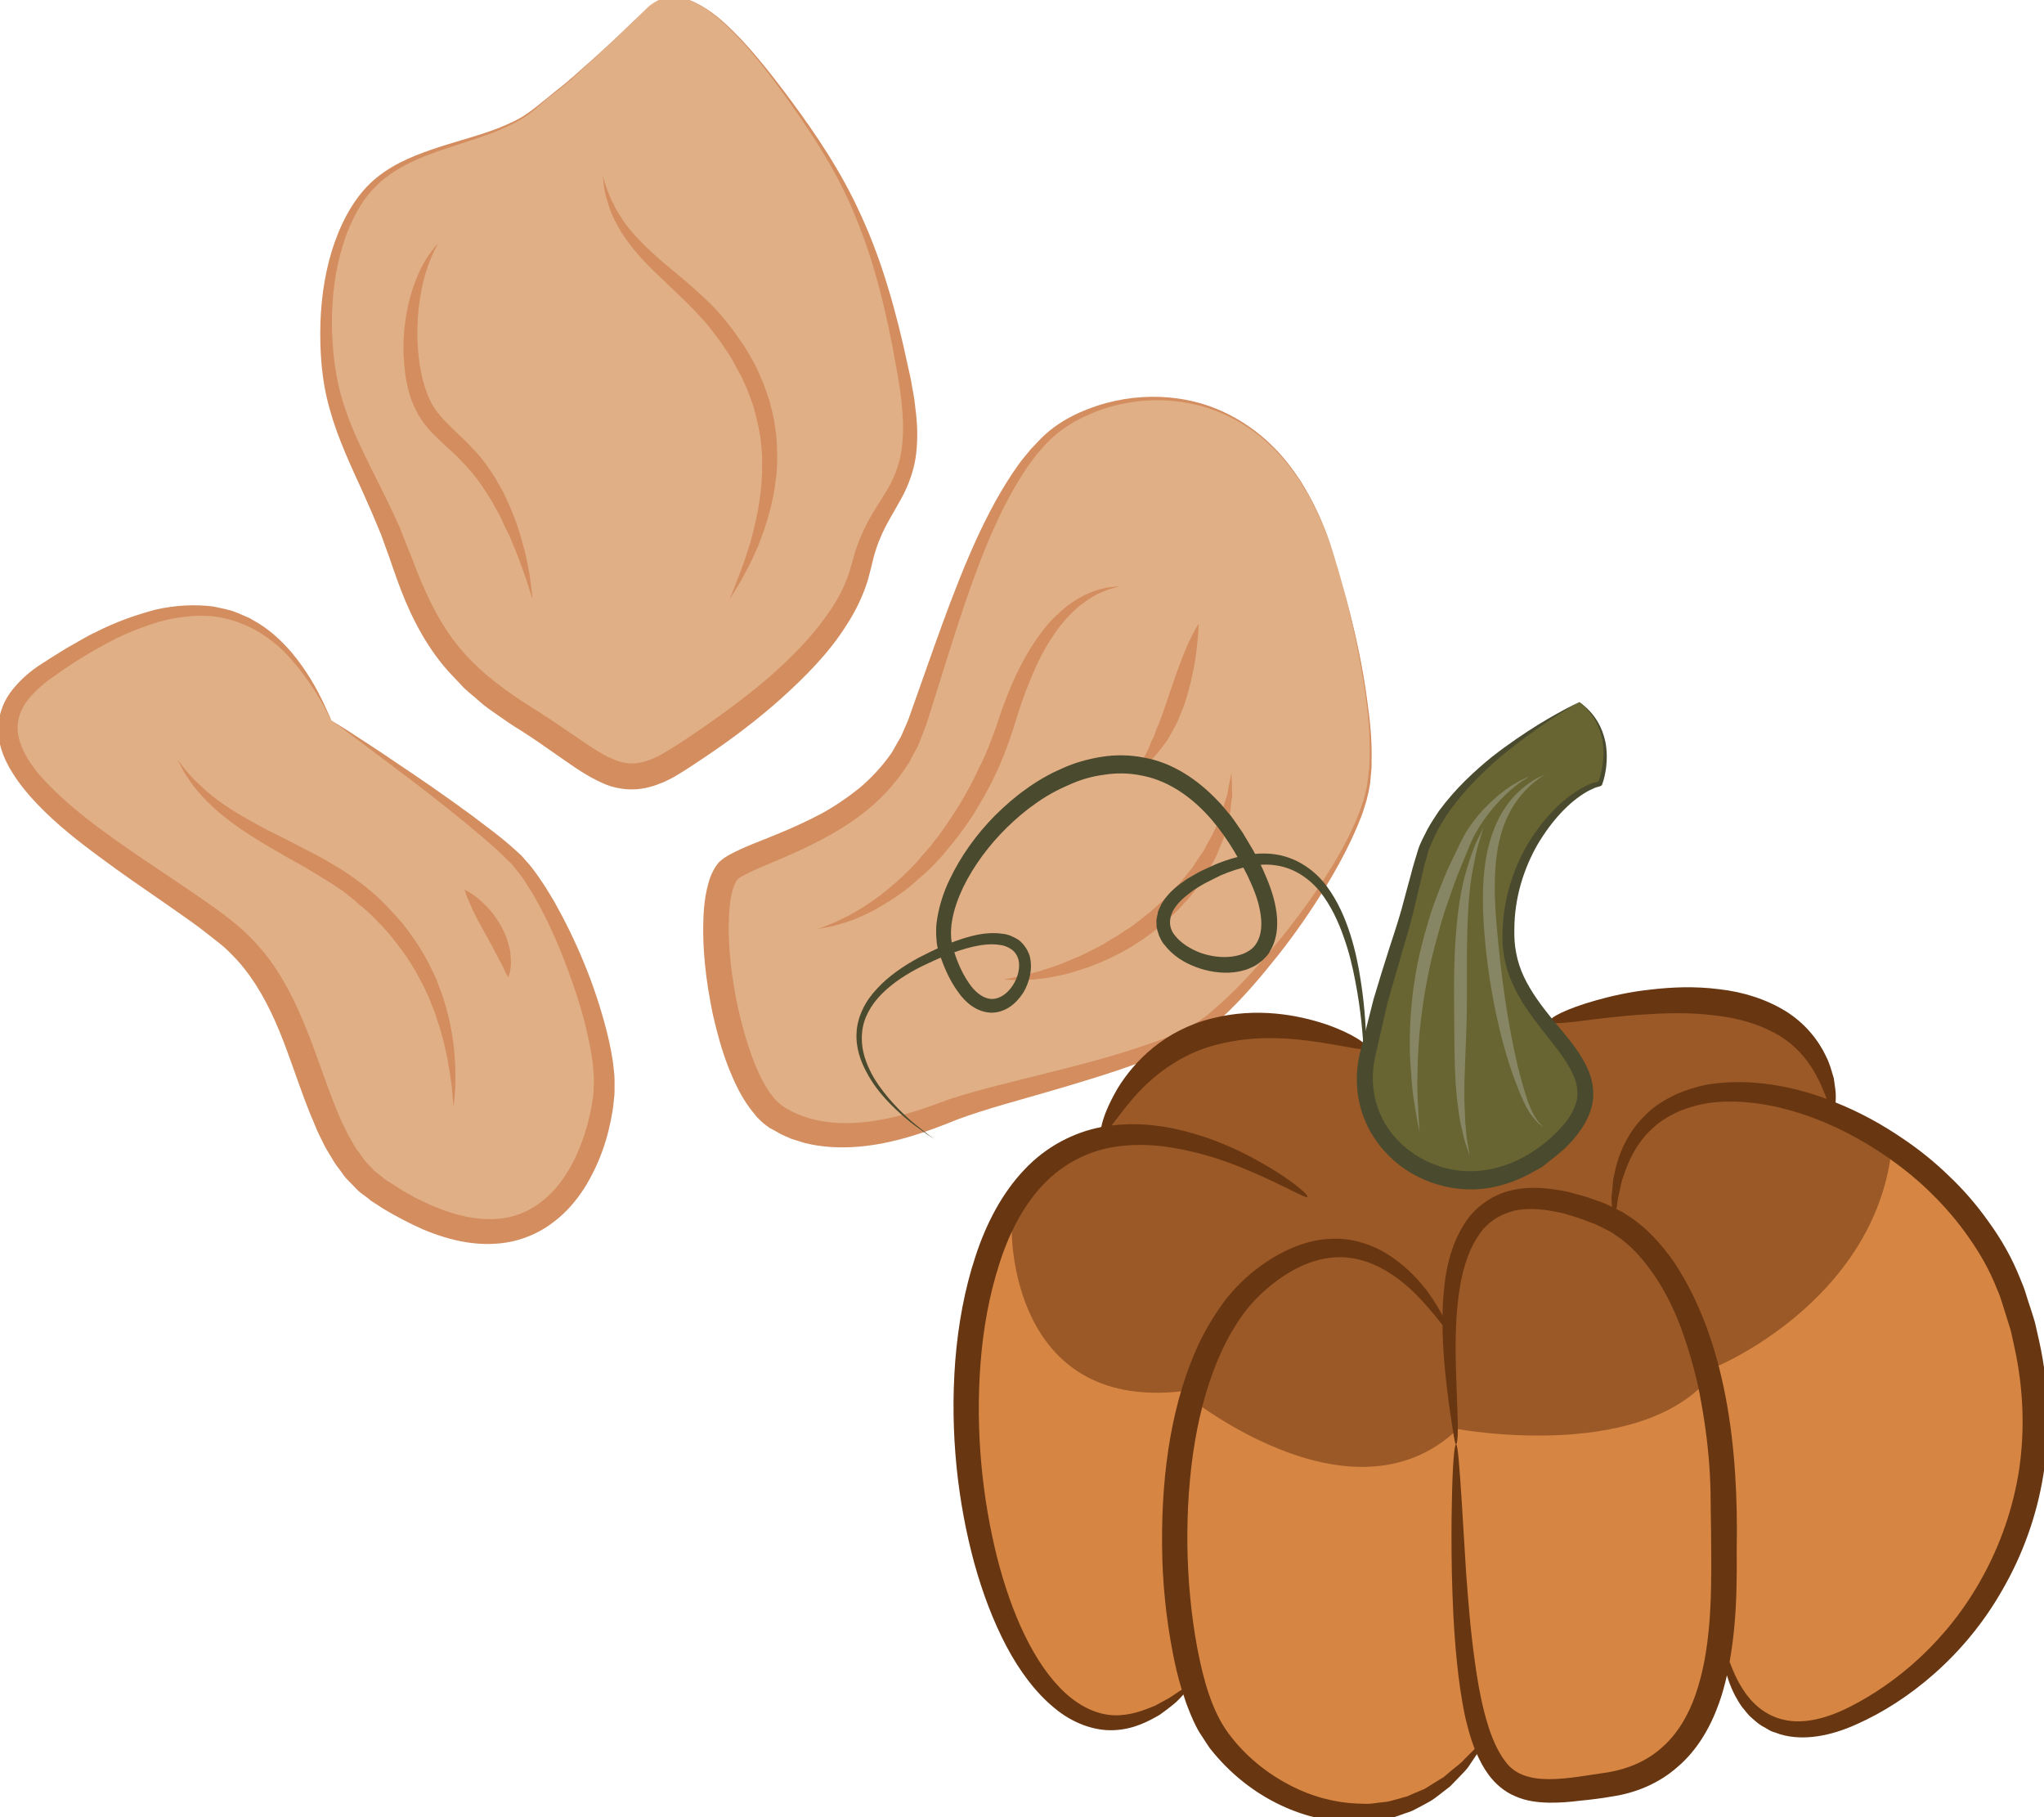
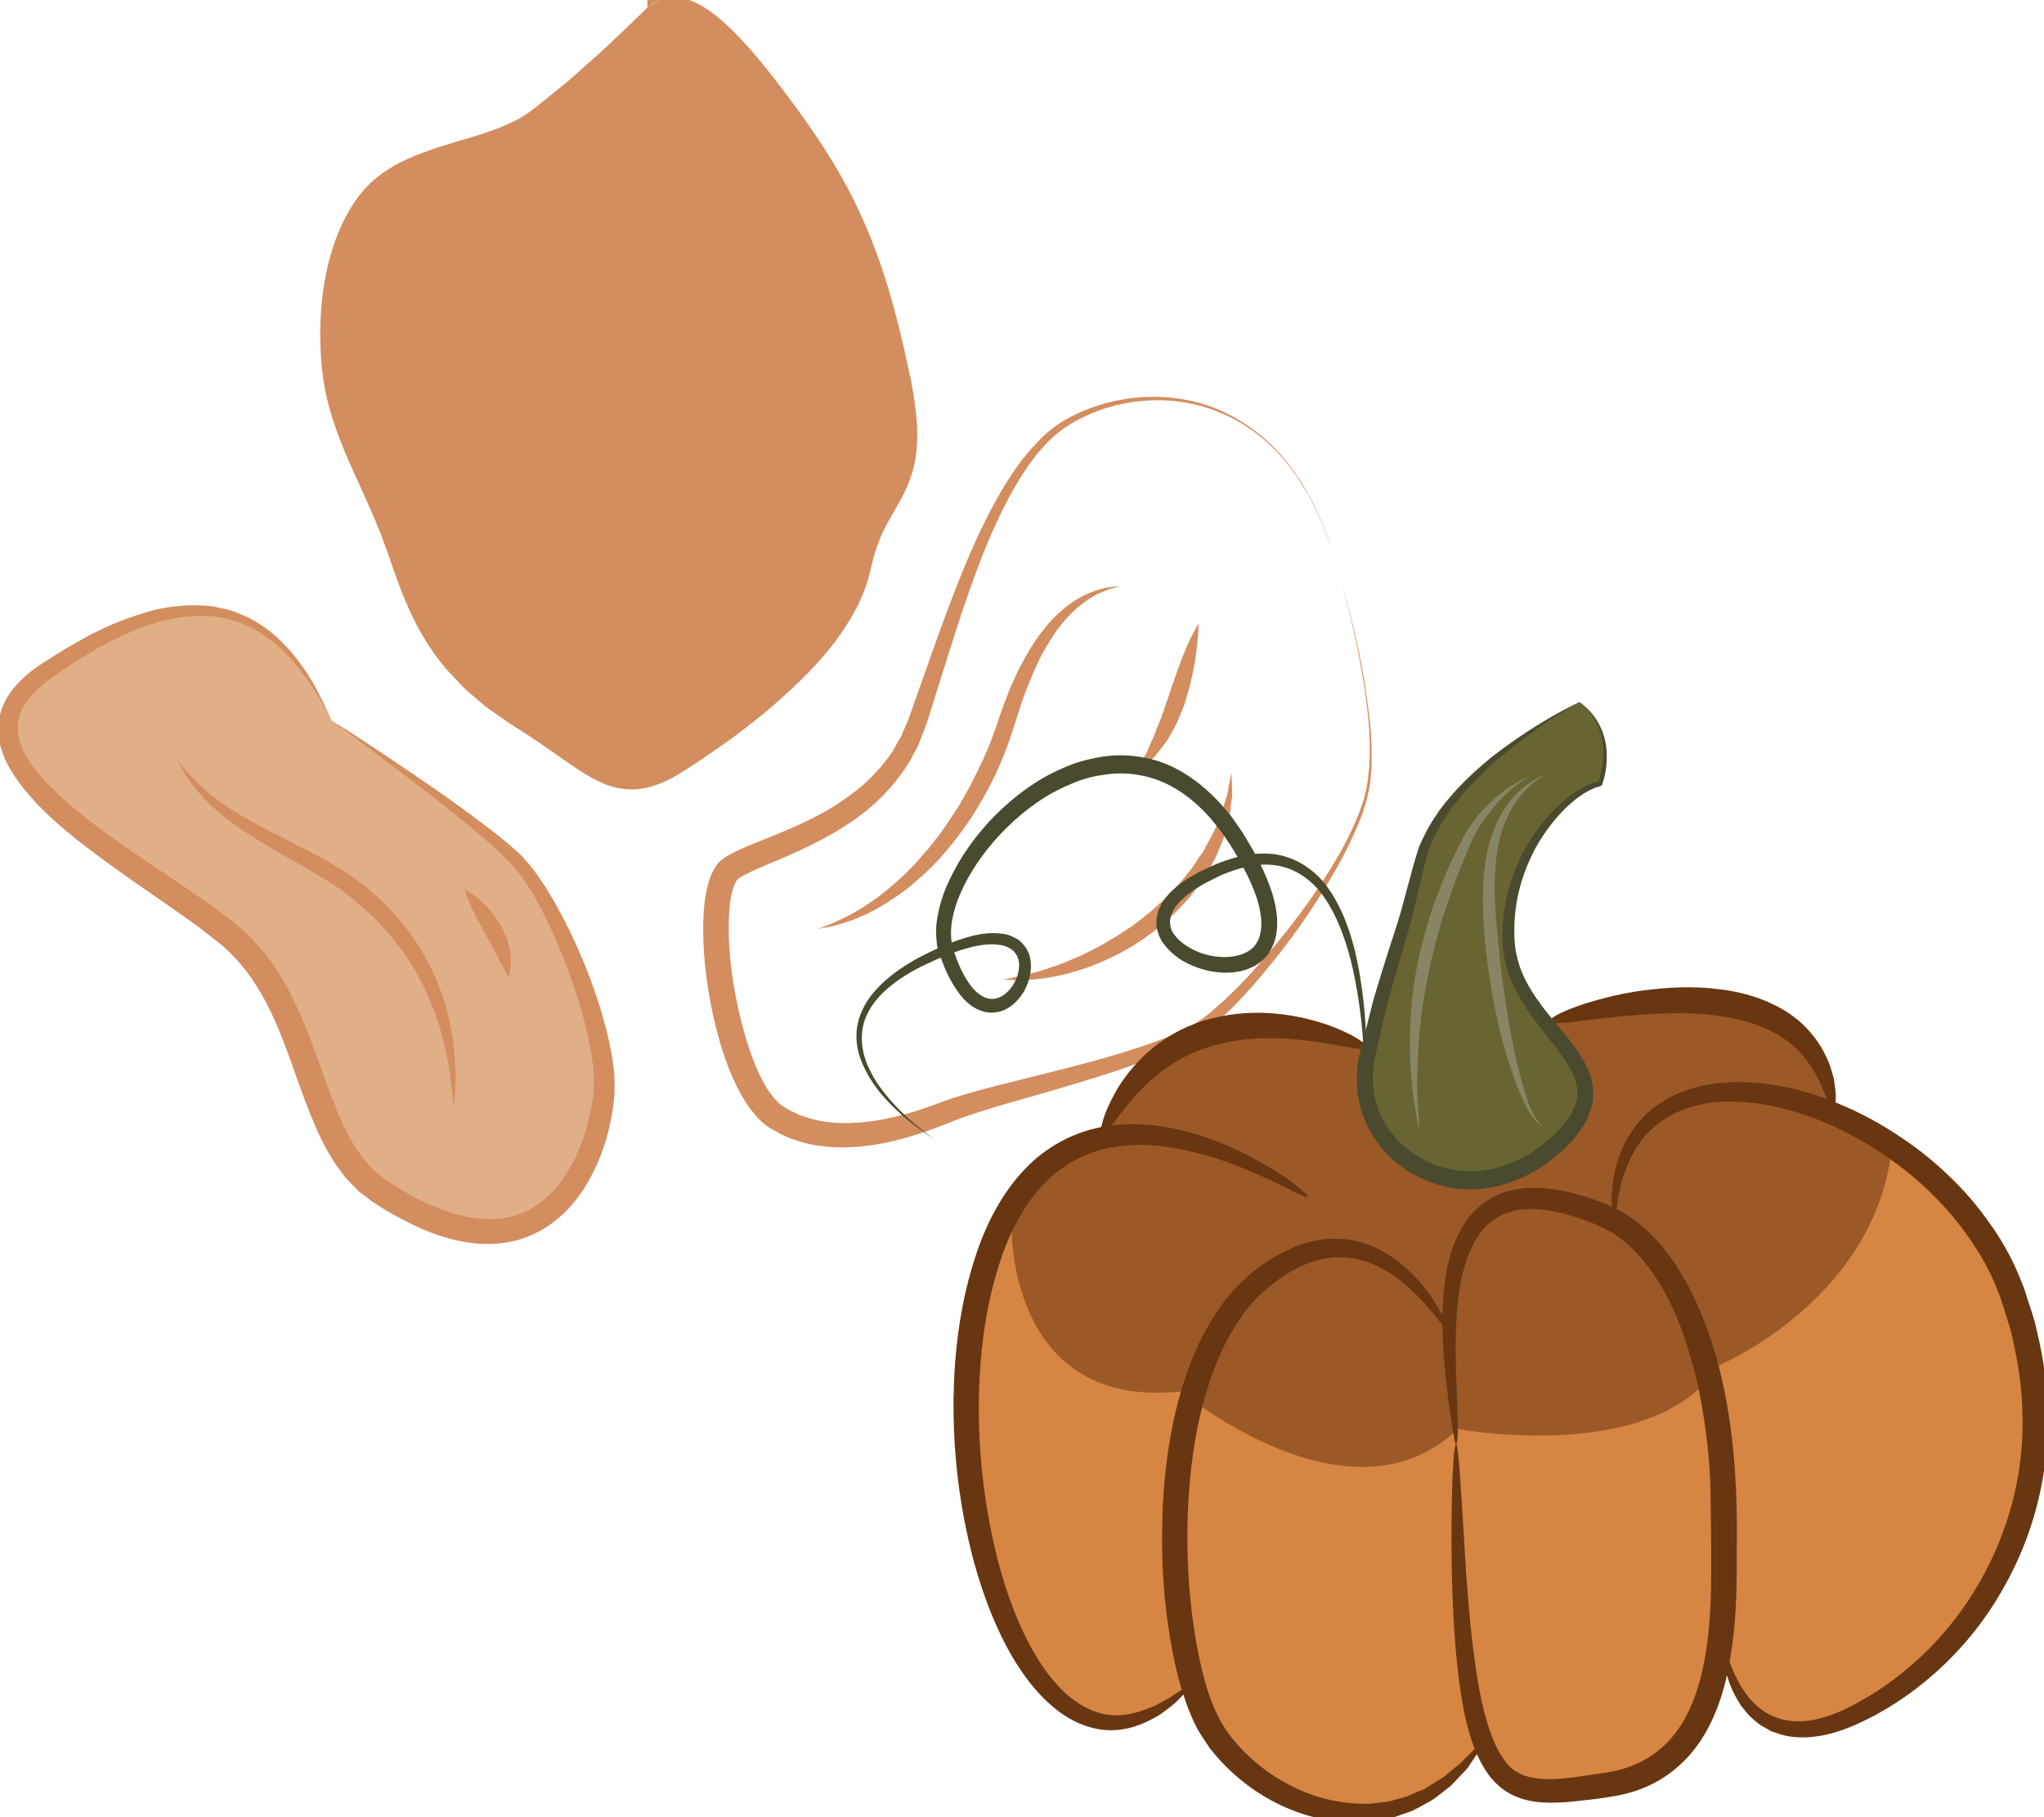
<svg xmlns="http://www.w3.org/2000/svg" xmlns:ns1="http://www.inkscape.org/namespaces/inkscape" xmlns:ns2="http://sodipodi.sourceforge.net/DTD/sodipodi-0.dtd" width="2000.809mm" height="1778.568mm" viewBox="0 0 2000.809 1778.568" version="1.1" id="svg8" ns1:version="0.92.4 (5da689c313, 2019-01-14)" ns2:docname="Chipsy dýně muškátová.svg">
  <defs id="defs2">
    <style type="text/css" id="style2">
   
    .fil1 {fill:#E8C882;fill-rule:nonzero}
    .fil2 {fill:#EACA81;fill-rule:nonzero}
    .fil0 {fill:#FCE097;fill-rule:nonzero}
   
  </style>
    <style type="text/css" id="style2-8">
   
    .str0 {stroke:white;stroke-width:70.56}
    .fil3 {fill:#30561A;fill-rule:nonzero}
    .fil4 {fill:#3C6626;fill-rule:nonzero}
    .fil2 {fill:#4E7A34;fill-rule:nonzero}
    .fil1 {fill:#72915D;fill-rule:nonzero}
    .fil7 {fill:#CE9E63;fill-rule:nonzero}
    .fil6 {fill:#D89E52;fill-rule:nonzero}
    .fil5 {fill:#D8B280;fill-rule:nonzero}
    .fil0 {fill:white;fill-rule:nonzero}
   
  </style>
    <style type="text/css" id="style2-7">
   
    .str0 {stroke:white;stroke-width:70.56}
    .fil3 {fill:#4A4A2F;fill-rule:nonzero}
    .fil4 {fill:#686532;fill-rule:nonzero}
    .fil5 {fill:#878664;fill-rule:nonzero}
    .fil2 {fill:#C95700;fill-rule:nonzero}
    .fil1 {fill:#EC7703;fill-rule:nonzero}
    .fil0 {fill:white;fill-rule:nonzero}
   
  </style>
    <style type="text/css" id="style2-9">
   
    .fil3 {fill:#949B76;fill-rule:nonzero}
    .fil1 {fill:#C7D39F;fill-rule:nonzero}
    .fil0 {fill:#EA5215;fill-rule:nonzero}
    .fil2 {fill:#EF8137;fill-rule:nonzero}
   
  </style>
    <style type="text/css" id="style2-5">
   
    .fil1 {fill:#949B76;fill-rule:nonzero}
    .fil0 {fill:#EDC7A2;fill-rule:nonzero}
    .fil2 {fill:#F4DCC9;fill-rule:nonzero}
    .fil3 {fill:#F5E0D0;fill-rule:nonzero}
   
  </style>
    <style type="text/css" id="style2-1">
   
    .fil3 {fill:#4A4A2F;fill-rule:nonzero}
    .fil2 {fill:#683611;fill-rule:nonzero}
    .fil4 {fill:#686532;fill-rule:nonzero}
    .fil5 {fill:#878664;fill-rule:nonzero}
    .fil1 {fill:#9B5927;fill-rule:nonzero}
    .fil0 {fill:#D68543;fill-rule:nonzero}
   
  </style>
  </defs>
  <ns2:namedview id="base" pagecolor="#ffffff" bordercolor="#666666" borderopacity="1.0" ns1:pageopacity="0.0" ns1:pageshadow="2" ns1:zoom="0.0875" ns1:cx="4692.1658" ns1:cy="3697.4114" ns1:document-units="mm" ns1:current-layer="Vrstva_x0020_1" showgrid="false" ns1:window-width="1920" ns1:window-height="1001" ns1:window-x="-9" ns1:window-y="-9" ns1:window-maximized="1" />
  <g ns1:label="Vrstva 1" ns1:groupmode="layer" id="layer1" transform="translate(1271.707,893.366)">
    <g transform="matrix(0.244,0,0,0.244,-3118.668,-3893.968)" id="Vrstva_x0020_1">
      <path d="m 8899,15187 c 0,0 588,398 743,559 155,161 362,671 352,916 -10,246 -212,871 -904,412 -292,-194 -264,-722 -573,-1002 -309,-280 -1283,-721 -768,-1079 515,-358 901,-357 1150,194 z" style="fill:#e1af86;fill-opacity:1;fill-rule:nonzero" id="path7" class="fil0" ns1:connector-curvature="0" />
-       <path d="m 12929,14553 c 0,0 205,650 118,950 -86,300 -453,764 -651,909 -198,144 -828,264 -1024,343 -196,79 -476,159 -688,24 -211,-135 -319,-909 -180,-1000 139,-91 605,-173 744,-582 140,-409 279,-903 513,-1136 235,-233 933,-333 1168,492 z" style="fill:#e1af86;fill-opacity:1;fill-rule:nonzero" id="path9" class="fil0" ns1:connector-curvature="0" />
      <path d="m 10167,12328 c 0,0 -279,281 -472,421 -192,140 -524,123 -681,351 -158,228 -158,578 -105,789 52,210 175,386 262,631 87,246 175,456 489,649 315,193 385,333 630,175 244,-158 664,-456 734,-771 70,-316 262,-281 175,-754 -88,-474 -193,-737 -402,-1035 -210,-298 -455,-614 -630,-456 z" style="fill:#e1af86;fill-opacity:1;fill-rule:nonzero" id="path11" class="fil0" ns1:connector-curvature="0" />
-       <path d="m 10167,12328 c 0,0 6,-5 19,-15 13,-8 34,-21 64,-26 30,-4 69,1 109,21 40,19 82,49 124,88 84,77 171,185 265,312 94,128 196,276 277,456 82,178 141,385 187,603 6,27 13,55 17,84 6,28 10,57 13,86 8,58 10,119 3,180 -7,62 -29,124 -59,179 -30,55 -62,104 -84,157 -12,27 -20,53 -28,81 -7,30 -14,58 -23,91 -20,64 -49,124 -85,179 -70,112 -163,205 -260,293 -97,87 -202,166 -311,239 -28,19 -54,36 -82,54 -15,9 -30,18 -45,27 -17,8 -32,17 -50,23 -34,14 -73,24 -113,24 -41,0 -82,-9 -115,-24 -69,-30 -122,-70 -176,-107 -54,-38 -104,-73 -159,-108 -28,-16 -55,-36 -83,-55 -27,-19 -55,-37 -80,-60 -25,-23 -53,-42 -75,-68 -23,-25 -47,-48 -68,-74 -87,-105 -144,-227 -187,-347 -11,-30 -21,-60 -31,-89 -11,-29 -21,-58 -31,-86 -12,-28 -23,-56 -35,-84 -12,-28 -25,-56 -37,-84 -50,-110 -103,-221 -135,-337 -34,-117 -41,-235 -38,-349 4,-113 22,-224 58,-325 36,-100 90,-195 169,-258 78,-63 169,-95 253,-123 85,-27 167,-48 240,-77 36,-15 71,-30 102,-51 31,-20 58,-44 85,-65 26,-22 52,-42 77,-62 24,-20 46,-40 67,-59 86,-75 150,-137 194,-179 44,-42 67,-65 67,-65 z m 0,0 c 0,0 -23,23 -66,66 -44,42 -108,104 -193,180 -21,19 -43,40 -67,60 -25,20 -50,41 -77,62 -13,11 -27,22 -40,33 -14,12 -28,24 -44,34 -30,21 -66,38 -102,54 -73,31 -155,54 -238,83 -84,28 -171,64 -244,127 -35,32 -66,68 -90,112 -25,44 -45,89 -60,139 -31,98 -45,205 -45,315 1,109 13,223 49,331 35,109 89,213 144,323 13,28 27,55 41,83 13,28 26,57 39,85 11,30 23,59 35,89 12,28 23,58 34,87 45,113 100,224 179,315 80,94 179,165 287,233 55,34 111,73 164,109 53,36 106,74 157,95 26,12 50,16 74,17 25,0 50,-6 76,-16 13,-5 26,-12 39,-18 l 39,-23 c 26,-16 54,-34 80,-52 106,-71 209,-146 305,-227 94,-82 183,-169 250,-268 35,-49 62,-101 81,-155 8,-26 17,-58 25,-87 10,-31 22,-63 36,-91 27,-59 64,-110 93,-160 29,-49 49,-100 57,-154 9,-55 9,-111 4,-167 -2,-28 -5,-56 -9,-83 -4,-28 -9,-55 -14,-83 -38,-220 -88,-424 -162,-603 -72,-181 -172,-330 -263,-460 -91,-129 -177,-238 -260,-315 -42,-39 -83,-70 -123,-89 -39,-19 -78,-25 -108,-21 -30,5 -51,17 -64,25 -12,10 -19,15 -19,15 z" style="fill:#d38d5f;fill-opacity:1;fill-rule:nonzero" id="path13" class="fil1" ns1:connector-curvature="0" />
+       <path d="m 10167,12328 c 0,0 6,-5 19,-15 13,-8 34,-21 64,-26 30,-4 69,1 109,21 40,19 82,49 124,88 84,77 171,185 265,312 94,128 196,276 277,456 82,178 141,385 187,603 6,27 13,55 17,84 6,28 10,57 13,86 8,58 10,119 3,180 -7,62 -29,124 -59,179 -30,55 -62,104 -84,157 -12,27 -20,53 -28,81 -7,30 -14,58 -23,91 -20,64 -49,124 -85,179 -70,112 -163,205 -260,293 -97,87 -202,166 -311,239 -28,19 -54,36 -82,54 -15,9 -30,18 -45,27 -17,8 -32,17 -50,23 -34,14 -73,24 -113,24 -41,0 -82,-9 -115,-24 -69,-30 -122,-70 -176,-107 -54,-38 -104,-73 -159,-108 -28,-16 -55,-36 -83,-55 -27,-19 -55,-37 -80,-60 -25,-23 -53,-42 -75,-68 -23,-25 -47,-48 -68,-74 -87,-105 -144,-227 -187,-347 -11,-30 -21,-60 -31,-89 -11,-29 -21,-58 -31,-86 -12,-28 -23,-56 -35,-84 -12,-28 -25,-56 -37,-84 -50,-110 -103,-221 -135,-337 -34,-117 -41,-235 -38,-349 4,-113 22,-224 58,-325 36,-100 90,-195 169,-258 78,-63 169,-95 253,-123 85,-27 167,-48 240,-77 36,-15 71,-30 102,-51 31,-20 58,-44 85,-65 26,-22 52,-42 77,-62 24,-20 46,-40 67,-59 86,-75 150,-137 194,-179 44,-42 67,-65 67,-65 z m 0,0 l 39,-23 c 26,-16 54,-34 80,-52 106,-71 209,-146 305,-227 94,-82 183,-169 250,-268 35,-49 62,-101 81,-155 8,-26 17,-58 25,-87 10,-31 22,-63 36,-91 27,-59 64,-110 93,-160 29,-49 49,-100 57,-154 9,-55 9,-111 4,-167 -2,-28 -5,-56 -9,-83 -4,-28 -9,-55 -14,-83 -38,-220 -88,-424 -162,-603 -72,-181 -172,-330 -263,-460 -91,-129 -177,-238 -260,-315 -42,-39 -83,-70 -123,-89 -39,-19 -78,-25 -108,-21 -30,5 -51,17 -64,25 -12,10 -19,15 -19,15 z" style="fill:#d38d5f;fill-opacity:1;fill-rule:nonzero" id="path13" class="fil1" ns1:connector-curvature="0" />
      <path d="m 12929,14553 c 0,0 -3,-8 -8,-24 -5,-16 -11,-40 -23,-70 -6,-14 -12,-31 -19,-50 -8,-18 -17,-37 -26,-58 -10,-21 -22,-43 -34,-67 -15,-22 -28,-48 -45,-72 -66,-98 -172,-208 -328,-267 -153,-59 -355,-62 -537,29 -45,22 -88,50 -125,86 -19,17 -36,39 -54,58 -15,22 -33,42 -47,65 -61,91 -110,193 -155,300 -89,216 -157,453 -235,698 -9,30 -23,62 -35,94 -5,16 -15,31 -23,46 -8,15 -15,31 -25,45 -37,58 -83,111 -135,158 -104,92 -229,156 -354,210 -63,28 -126,51 -179,81 l -11,7 c 1,-1 -1,1 -1,1 -1,1 -2,2 -3,4 -2,2 -3,3 -4,5 -5,9 -10,21 -14,34 -8,28 -12,59 -14,90 -8,128 9,263 37,392 15,64 32,128 55,189 22,60 50,120 87,164 17,21 37,36 65,51 13,7 27,12 41,19 14,5 28,9 43,14 58,16 121,20 184,16 63,-4 126,-16 188,-33 63,-16 121,-39 185,-62 130,-42 256,-70 381,-102 124,-31 245,-62 361,-100 116,-38 229,-77 313,-154 88,-74 165,-159 235,-243 71,-84 135,-169 192,-254 56,-84 106,-169 143,-254 9,-21 18,-42 25,-64 4,-11 7,-21 11,-32 3,-11 5,-21 8,-32 2,-11 5,-21 6,-32 2,-11 3,-21 4,-32 1,-10 2,-21 4,-31 0,-11 0,-21 1,-32 3,-82 -3,-160 -13,-232 -8,-71 -21,-136 -32,-195 -23,-117 -47,-208 -63,-270 -17,-62 -27,-94 -27,-94 z m 0,0 c 0,0 10,32 27,94 17,62 42,152 66,269 12,59 24,124 33,196 10,71 19,149 17,233 0,10 0,21 0,31 -1,11 -2,21 -3,32 -1,11 -2,22 -3,33 -2,11 -4,21 -6,32 -3,11 -5,22 -8,34 -3,10 -6,21 -10,32 -6,22 -15,43 -24,65 -36,87 -83,174 -137,262 -54,87 -115,176 -184,263 -69,87 -143,175 -231,256 -11,11 -23,20 -35,30 l -18,14 c -8,7 -12,9 -19,14 -24,17 -53,32 -81,46 -55,27 -113,51 -172,71 -117,43 -238,79 -361,115 -123,36 -251,69 -370,113 -120,49 -254,97 -396,109 -71,6 -145,3 -217,-15 -18,-6 -36,-11 -54,-17 -17,-8 -35,-14 -51,-24 l -25,-14 -6,-3 -4,-2 -5,-4 -10,-7 c -6,-4 -16,-13 -24,-21 -9,-8 -15,-15 -21,-23 -51,-60 -81,-127 -107,-193 -26,-67 -44,-135 -60,-204 -29,-138 -46,-277 -37,-421 3,-36 8,-73 19,-111 5,-19 13,-39 25,-59 3,-5 7,-11 11,-16 4,-5 8,-10 15,-15 6,-4 10,-9 18,-13 l 11,-7 c 66,-36 130,-57 191,-83 62,-25 121,-52 178,-82 56,-30 108,-66 157,-105 48,-41 90,-86 125,-136 9,-12 15,-26 23,-39 7,-14 17,-26 22,-40 12,-29 25,-54 35,-86 86,-240 164,-477 262,-693 49,-107 104,-210 169,-301 16,-23 35,-44 52,-65 20,-20 37,-41 58,-59 41,-37 88,-65 135,-86 191,-86 396,-79 550,-16 78,32 144,76 198,124 54,48 96,100 129,150 18,24 30,50 44,72 13,24 24,46 34,67 10,21 18,41 26,59 7,18 13,35 19,50 11,30 17,54 22,70 5,16 8,24 8,24 z" style="fill:#d38d5f;fill-opacity:1;fill-rule:nonzero" id="path15" class="fil1" ns1:connector-curvature="0" />
      <path d="m 8899,15187 c 0,0 -14,-25 -39,-73 -27,-46 -69,-114 -136,-187 -67,-72 -171,-144 -306,-158 -67,-5 -139,3 -212,23 -73,23 -149,52 -222,94 -38,19 -74,43 -111,65 -37,24 -77,52 -112,77 -35,27 -66,57 -90,91 -23,35 -34,74 -30,115 4,40 23,81 48,120 26,39 58,75 94,110 71,70 154,134 240,196 87,62 178,122 270,184 46,31 93,63 139,96 24,17 46,34 70,53 12,10 23,19 33,28 l 17,15 16,16 c 88,85 151,191 199,299 49,108 85,219 124,324 10,27 20,53 31,79 l 16,38 18,37 c 11,25 26,47 39,71 7,11 16,21 23,32 8,10 15,22 23,30 l 25,26 c 7,9 21,18 31,26 l 17,14 4,3 2,2 c 2,1 -4,-4 -1,-1 l 9,5 35,22 c 23,16 47,28 71,42 24,11 48,24 73,34 98,42 202,65 298,46 95,-18 175,-82 230,-165 55,-83 89,-181 107,-277 2,-12 4,-25 6,-36 1,-12 3,-23 3,-37 1,-23 2,-46 -1,-70 -2,-47 -12,-95 -22,-142 -20,-94 -50,-185 -82,-271 -32,-86 -67,-167 -107,-242 -10,-18 -20,-37 -30,-55 -11,-17 -22,-34 -32,-51 -12,-16 -21,-32 -35,-47 l -19,-24 -20,-19 c -53,-54 -112,-101 -165,-146 -108,-88 -205,-163 -286,-223 -160,-121 -253,-189 -253,-189 z m 0,0 c 0,0 24,16 70,44 45,30 112,72 195,129 84,56 185,125 298,208 56,43 117,86 177,141 8,7 14,13 23,21 l 20,23 c 14,14 27,33 40,50 12,17 24,35 36,53 11,19 23,37 34,56 86,153 162,327 212,524 12,49 23,99 28,153 4,26 3,54 3,83 0,12 -1,26 -3,40 -1,14 -3,27 -5,41 -17,108 -53,215 -115,313 -32,49 -71,95 -120,132 -48,38 -106,65 -167,79 -124,27 -249,-2 -358,-48 -55,-24 -107,-52 -158,-82 l -37,-24 -9,-6 c 2,2 -6,-4 -6,-4 l -2,-1 -4,-4 -17,-13 c -12,-9 -22,-15 -34,-28 l -35,-36 c -13,-12 -20,-25 -30,-38 -9,-12 -19,-24 -27,-38 -15,-26 -33,-52 -45,-79 l -20,-41 -17,-41 c -12,-27 -22,-54 -33,-82 -41,-109 -75,-218 -120,-319 -45,-101 -101,-195 -175,-268 l -14,-14 -15,-14 c -11,-9 -21,-18 -32,-26 -20,-16 -42,-33 -64,-50 -44,-33 -90,-64 -135,-96 -91,-63 -182,-125 -269,-190 -88,-65 -173,-132 -248,-210 -37,-39 -72,-80 -101,-127 -29,-46 -53,-99 -57,-158 -5,-59 15,-118 46,-162 32,-44 71,-79 111,-107 41,-27 78,-50 117,-74 41,-22 79,-47 119,-65 78,-40 159,-68 237,-89 79,-18 157,-22 230,-13 18,3 35,8 52,11 9,3 18,4 26,7 8,3 16,6 24,9 15,7 31,13 46,20 14,8 27,16 41,24 53,34 93,74 127,113 65,78 102,149 126,198 22,49 34,75 34,75 z" style="fill:#d38d5f;fill-opacity:1;fill-rule:nonzero" id="path17" class="fil1" ns1:connector-curvature="0" />
      <path d="m 9328,13273 c 0,0 -3,5 -9,16 -6,10 -13,26 -21,45 -17,40 -35,98 -45,171 -6,36 -8,75 -9,117 -1,41 2,85 8,129 6,44 17,89 33,130 10,25 19,41 31,59 13,18 27,35 44,52 33,34 72,67 106,105 34,33 65,78 91,119 11,21 24,41 34,61 10,21 19,42 28,62 17,40 31,79 41,116 10,36 20,69 25,100 6,30 11,56 13,78 6,44 8,68 8,68 0,0 -8,-23 -21,-65 -6,-21 -16,-45 -26,-74 -9,-28 -23,-60 -37,-94 -6,-17 -15,-34 -24,-52 -9,-17 -16,-37 -26,-55 -10,-18 -21,-37 -31,-56 -12,-18 -24,-37 -36,-56 -26,-37 -52,-70 -88,-106 -32,-34 -70,-64 -107,-102 -18,-18 -36,-39 -51,-62 -15,-22 -29,-51 -37,-72 -19,-50 -27,-101 -31,-149 -9,-97 3,-187 22,-261 10,-38 22,-71 34,-99 13,-29 26,-52 38,-71 13,-18 23,-32 31,-41 8,-8 12,-13 12,-13 z" style="fill:#d38d5f;fill-opacity:1;fill-rule:nonzero" id="path19" class="fil2" ns1:connector-curvature="0" />
      <path d="m 9987,12999 c 0,0 2,8 6,22 2,6 5,15 8,25 3,10 8,21 13,33 4,12 10,25 18,39 6,15 15,29 25,45 19,31 44,63 75,95 31,33 67,65 106,99 40,33 83,68 126,107 43,39 88,81 125,131 10,12 19,23 28,36 l 27,39 c 19,26 34,54 50,82 15,27 26,57 39,86 10,30 23,59 29,90 4,15 8,31 11,46 4,15 5,30 7,46 6,30 6,60 7,90 2,30 -1,59 -2,87 -4,29 -7,56 -12,83 -10,53 -24,102 -39,146 -8,22 -16,43 -23,62 -9,20 -17,38 -25,55 -16,34 -33,63 -45,86 -28,47 -44,72 -44,72 0,0 11,-28 31,-78 9,-25 21,-55 33,-90 5,-17 11,-36 18,-56 5,-20 11,-41 16,-63 11,-43 20,-91 26,-142 3,-25 4,-52 6,-78 -1,-27 1,-54 -1,-81 -3,-28 -4,-56 -10,-84 -5,-28 -12,-55 -19,-83 -6,-28 -19,-55 -28,-82 -12,-27 -23,-54 -38,-79 -14,-26 -27,-53 -44,-76 l -24,-36 c -8,-12 -18,-24 -27,-36 -34,-47 -74,-88 -114,-128 -80,-79 -163,-149 -221,-225 -14,-18 -27,-37 -39,-55 -10,-19 -21,-35 -29,-53 -8,-18 -16,-34 -20,-50 -5,-15 -10,-30 -13,-43 -7,-27 -9,-47 -10,-62 -2,-14 -3,-22 -3,-22 z" style="fill:#d38d5f;fill-opacity:1;fill-rule:nonzero" id="path21" class="fil2" ns1:connector-curvature="0" />
      <path d="m 10849,16024 c 0,0 7,-2 20,-7 13,-6 33,-12 56,-23 24,-12 52,-24 83,-43 16,-9 32,-19 49,-31 16,-12 34,-22 51,-37 35,-27 71,-58 107,-94 17,-18 36,-36 52,-57 18,-20 36,-40 52,-62 35,-43 65,-91 97,-140 29,-49 58,-101 82,-154 27,-52 48,-108 67,-161 18,-57 39,-113 61,-166 45,-106 102,-200 166,-268 33,-33 66,-61 99,-80 16,-9 31,-18 47,-24 15,-6 28,-12 42,-15 13,-3 24,-7 34,-8 11,-1 19,-2 26,-3 14,-2 22,-2 22,-2 0,0 -7,2 -21,6 -7,2 -15,4 -25,7 -9,3 -20,9 -32,13 -12,5 -24,12 -37,20 -14,8 -27,18 -41,29 -28,21 -56,50 -83,84 -27,34 -52,75 -76,119 -23,45 -43,94 -63,145 -20,52 -36,106 -54,163 -20,59 -41,116 -68,171 -26,56 -57,109 -89,161 -33,50 -68,98 -106,142 -18,22 -37,43 -57,63 -19,20 -40,38 -60,55 -39,36 -80,65 -119,89 -39,25 -76,45 -111,59 -33,16 -65,24 -90,32 -26,8 -46,10 -60,13 -14,3 -21,4 -21,4 z" style="fill:#d38d5f;fill-opacity:1;fill-rule:nonzero" id="path23" class="fil2" ns1:connector-curvature="0" />
      <path d="m 11596,16227 c 0,0 21,-5 57,-12 18,-3 40,-9 64,-16 12,-3 25,-6 38,-11 14,-4 28,-9 43,-14 29,-9 60,-24 93,-37 16,-6 32,-15 48,-23 17,-9 34,-16 51,-26 16,-10 33,-20 50,-30 17,-9 33,-22 50,-32 34,-21 65,-48 97,-73 30,-28 62,-54 88,-84 28,-28 52,-59 76,-89 11,-15 21,-32 31,-47 6,-7 11,-15 16,-22 4,-8 8,-16 12,-24 9,-15 17,-30 25,-45 7,-14 13,-29 19,-43 5,-15 12,-28 16,-42 5,-13 8,-26 12,-38 4,-12 7,-23 11,-34 2,-11 4,-21 5,-30 7,-36 12,-57 12,-57 0,0 1,21 2,59 0,9 1,20 1,31 -2,11 -3,23 -5,36 -1,14 -3,28 -5,42 -2,15 -7,30 -11,45 -4,16 -8,33 -14,50 -7,16 -13,33 -21,50 -3,9 -7,18 -11,26 -4,9 -9,17 -14,26 -9,17 -19,35 -30,52 -24,33 -47,70 -77,100 -28,33 -61,62 -93,92 -34,26 -68,54 -105,76 -35,24 -73,42 -109,60 -37,17 -74,32 -109,43 -35,11 -69,21 -101,27 -15,3 -31,6 -45,8 -15,2 -29,3 -42,5 -26,2 -48,4 -67,3 -37,-1 -58,-2 -58,-2 z" style="fill:#d38d5f;;fill-rule:nonzero" id="path25" class="fil2" ns1:connector-curvature="0" />
      <path d="m 12132,15389 c 0,0 4,-9 12,-26 4,-8 9,-18 15,-28 7,-11 13,-24 19,-37 5,-14 11,-29 19,-43 7,-15 11,-33 19,-49 7,-17 14,-35 20,-53 6,-18 13,-37 19,-55 12,-38 26,-75 38,-111 13,-35 26,-69 38,-97 25,-56 47,-91 47,-91 0,0 0,42 -8,102 -3,31 -9,66 -17,103 -4,19 -8,38 -14,58 -5,19 -11,39 -17,59 -8,19 -15,39 -23,57 -7,20 -18,37 -27,54 -10,18 -18,34 -30,49 -11,15 -22,28 -32,41 -5,6 -10,12 -15,17 -5,4 -10,9 -15,13 -9,8 -18,15 -25,20 -14,11 -23,17 -23,17 z" style="fill:#d38d5f;fill-opacity:1;fill-rule:nonzero" id="path27" class="fil2" ns1:connector-curvature="0" />
      <path d="m 8282,15345 c 0,0 4,6 13,17 8,11 21,28 38,46 17,19 40,40 66,64 27,23 59,47 95,70 37,24 78,47 122,71 44,24 92,46 141,72 49,25 101,51 152,82 26,15 49,30 76,49 24,18 47,34 71,55 48,40 88,85 128,130 37,47 71,96 98,147 14,25 25,51 37,75 9,26 20,51 28,76 16,49 28,97 35,142 4,22 7,43 9,64 2,20 4,40 4,58 3,36 1,68 1,94 -1,26 -4,47 -5,61 -1,13 -2,21 -2,21 0,0 0,-8 -2,-21 -1,-14 -2,-35 -5,-60 -4,-26 -7,-57 -14,-92 -2,-18 -6,-36 -11,-56 -4,-19 -8,-39 -15,-60 -5,-22 -12,-43 -20,-65 -6,-23 -16,-45 -25,-68 -8,-23 -20,-46 -31,-69 -13,-22 -23,-47 -38,-69 -27,-47 -61,-90 -96,-134 -37,-42 -77,-84 -121,-119 -20,-19 -45,-37 -67,-55 -22,-15 -47,-32 -71,-46 -48,-30 -97,-59 -145,-85 -96,-55 -187,-108 -257,-165 -36,-28 -66,-57 -91,-84 -24,-27 -44,-52 -58,-75 -15,-21 -24,-40 -30,-52 -7,-12 -10,-19 -10,-19 z" style="fill:#d38d5f;fill-opacity:1;fill-rule:nonzero" id="path29" class="fil2" ns1:connector-curvature="0" />
      <path d="m 9433,15866 c 0,0 7,3 17,9 9,6 23,14 38,27 15,13 32,28 48,47 7,9 16,19 23,30 7,10 14,22 21,33 6,11 11,24 17,36 5,11 9,24 12,36 3,12 7,24 8,35 1,12 2,23 2,33 1,10 0,19 -1,28 -1,8 -3,15 -4,21 -3,11 -5,17 -5,17 0,0 -4,-6 -9,-16 -6,-10 -11,-25 -20,-41 -5,-8 -10,-17 -14,-26 -4,-9 -10,-18 -15,-28 -5,-10 -10,-20 -16,-30 -6,-10 -11,-21 -17,-31 -6,-10 -12,-21 -17,-31 -5,-11 -12,-21 -17,-31 -10,-20 -20,-39 -27,-57 -8,-17 -15,-33 -18,-44 -4,-11 -6,-17 -6,-17 z" style="fill:#d38d5f;fill-opacity:1;fill-rule:nonzero" id="path31" class="fil2" ns1:connector-curvature="0" />
    </g>
    <g transform="matrix(0.217,0,0,0.217,-2075.236,-2882.323)" id="Vrstva_x0020_1-0">
      <path d="m 12776,14987 c -137,-371 -473,-662 -816,-803 l 12,-10 c -82,-791 -1278,-401 -1278,-401 l -825,142 v -23 c 0,0 -846,-400 -1196,390 l 10,15 c -188,39 -365,163 -484,440 -392,911 103,2752 866,2037 l 10,-45 c 24,89 51,163 82,218 207,369 846,629 1227,87 l -3,-45 c 100,305 278,267 560,229 370,-49 488,-351 524,-675 l 12,47 c 0,0 62,574 609,303 546,-271 1020,-1018 690,-1906 z" style="fill:#d68543;fill-rule:nonzero" id="path7-2" class="fil0" ns1:connector-curvature="0" />
      <path d="m 8267,14721 c 0,0 -8,805 764,720 0,0 759,636 1248,170 0,0 887,165 1176,-286 0,0 673,-282 775,-931 l -270,-210 c 0,0 -65,-810 -1287,-407 l -505,144 -320,-48 c 0,0 -757,-366 -1177,376 0,0 -455,178 -404,472 z" style="fill:#9b5927;fill-rule:nonzero" id="path9-8" class="fil1" ns1:connector-curvature="0" />
      <path d="m 12811,15794 c -27,176 -86,340 -164,482 -156,287 -388,481 -600,588 -106,54 -212,79 -298,58 -86,-19 -146,-78 -182,-134 -32,-49 -49,-93 -62,-127 9,-51 16,-103 21,-155 11,-116 12,-233 11,-350 9,-463 -48,-940 -280,-1294 -59,-85 -130,-164 -216,-217 -14,-11 -31,-19 -47,-26 1,-5 2,-9 3,-15 1,-9 2,-19 4,-31 2,-11 5,-23 8,-36 3,-14 6,-28 9,-43 5,-14 10,-30 16,-46 23,-65 62,-141 132,-201 34,-31 77,-55 125,-75 49,-18 102,-32 160,-36 233,-17 519,73 779,258 65,46 129,98 188,157 60,59 116,124 166,196 50,71 95,149 127,232 10,21 17,43 24,65 7,22 14,44 21,67 6,22 15,44 20,67 l 15,69 c 40,185 46,372 20,547 z m -1459,1013 c -33,96 -84,181 -153,241 -68,61 -153,96 -241,111 -183,26 -380,74 -467,-52 -45,-60 -72,-140 -92,-217 -20,-77 -33,-155 -43,-229 -21,-149 -31,-287 -40,-407 -7,-121 -14,-224 -19,-310 -11,-170 -18,-264 -26,-264 -8,0 -16,94 -19,266 -2,85 -2,190 0,311 3,122 8,261 24,415 8,76 19,157 37,241 11,46 24,94 42,141 -3,3 -6,6 -9,9 -11,11 -24,24 -40,40 -14,17 -36,31 -57,49 -11,9 -22,19 -34,29 -13,8 -27,16 -41,25 -15,9 -29,19 -45,28 -17,7 -34,14 -52,22 -9,4 -18,8 -27,12 -10,2 -19,5 -29,8 -20,5 -40,12 -62,16 -21,2 -43,5 -66,8 -23,3 -46,0 -70,0 -96,-4 -201,-30 -302,-83 -101,-52 -201,-131 -277,-234 -75,-102 -113,-241 -141,-388 -27,-147 -42,-303 -44,-463 -3,-318 42,-627 154,-871 28,-61 61,-117 97,-167 36,-50 78,-92 122,-128 89,-73 186,-120 278,-128 93,-10 177,19 243,58 67,39 118,87 157,128 50,53 81,95 100,118 1,107 10,200 19,276 10,85 20,150 27,194 7,45 11,68 15,68 4,0 8,-24 8,-69 0,-46 -3,-112 -6,-197 -3,-85 -7,-189 0,-307 4,-59 11,-122 25,-186 15,-64 37,-129 75,-184 37,-57 94,-94 161,-111 68,-15 146,-6 224,13 20,6 40,12 60,18 19,6 39,14 59,22 21,6 39,16 57,25 18,10 38,17 54,31 72,45 131,114 183,191 52,78 94,167 127,263 33,96 61,197 79,302 19,105 33,214 39,324 3,56 4,110 4,168 1,58 2,116 2,174 2,229 -3,456 -70,650 z m 1551,-1586 c -6,-25 -11,-50 -17,-75 -5,-25 -14,-48 -21,-72 -8,-24 -16,-48 -23,-71 -7,-24 -16,-47 -26,-70 -37,-94 -86,-179 -142,-256 -55,-78 -116,-148 -182,-210 -65,-63 -134,-118 -204,-165 -99,-68 -202,-123 -305,-164 1,-9 1,-19 1,-31 0,-22 -5,-47 -9,-78 -9,-29 -17,-64 -35,-99 -33,-71 -94,-149 -181,-203 -87,-54 -193,-88 -303,-100 -110,-14 -215,-9 -308,2 -94,10 -176,29 -244,48 -136,38 -215,80 -210,96 4,16 89,4 225,-13 68,-8 149,-17 238,-21 89,-5 186,-6 286,7 100,11 190,38 264,78 74,39 127,94 163,149 19,26 31,54 44,78 10,25 20,47 27,65 0,3 1,4 2,6 -174,-64 -345,-88 -500,-70 -64,7 -125,26 -179,49 -54,26 -103,56 -140,95 -78,76 -115,166 -133,238 -4,18 -7,35 -11,51 -2,17 -3,32 -4,46 -2,14 -3,27 -4,39 1,12 1,23 2,33 0,2 0,4 0,6 -22,-11 -43,-21 -64,-27 -22,-8 -43,-16 -65,-22 -22,-6 -44,-12 -65,-18 -88,-19 -179,-28 -266,-6 -87,22 -164,80 -207,152 -45,71 -67,146 -80,217 -12,69 -16,134 -17,194 -14,-27 -35,-63 -66,-106 -36,-48 -86,-104 -157,-154 -71,-50 -169,-92 -282,-86 -112,4 -228,56 -330,133 -51,39 -101,87 -144,142 -42,56 -80,117 -113,183 -128,266 -176,590 -173,923 1,167 18,329 48,485 11,57 24,113 41,168 -4,2 -7,4 -12,7 -12,8 -27,19 -45,30 -18,10 -40,22 -64,35 -49,20 -111,45 -184,43 -72,-2 -150,-36 -220,-100 -140,-128 -243,-356 -309,-615 -65,-261 -98,-563 -74,-873 12,-155 39,-305 83,-442 43,-138 106,-261 190,-353 84,-93 189,-150 296,-174 107,-23 213,-18 307,-1 191,33 339,102 439,148 101,48 155,79 160,72 4,-7 -42,-51 -139,-113 -97,-60 -243,-144 -445,-191 -89,-20 -191,-32 -300,-18 23,-29 53,-71 93,-118 80,-94 211,-206 387,-248 175,-45 346,-27 467,-8 123,19 198,40 205,24 6,-14 -61,-64 -186,-107 -123,-41 -310,-78 -513,-26 -102,25 -193,73 -264,131 -72,58 -124,124 -160,182 -46,78 -69,141 -75,177 -122,23 -249,87 -347,192 -101,106 -173,244 -221,392 -49,148 -78,308 -91,471 -25,327 12,640 86,912 38,137 86,263 145,375 59,111 131,208 215,277 84,71 185,106 272,101 87,-4 154,-40 204,-69 24,-17 45,-33 62,-47 18,-14 30,-29 41,-40 1,-2 3,-3 4,-5 4,13 8,25 12,37 14,37 28,73 46,108 9,18 19,34 30,50 10,16 21,32 31,47 186,237 447,338 662,335 27,-2 53,0 78,-5 26,-5 50,-9 74,-13 24,-7 46,-15 68,-23 10,-3 21,-7 31,-11 10,-5 20,-10 29,-15 19,-10 38,-20 55,-30 17,-10 32,-23 47,-34 14,-11 28,-22 41,-32 12,-12 23,-24 33,-34 21,-23 41,-40 53,-60 13,-19 24,-36 33,-49 0,-1 0,-1 1,-2 14,31 30,62 52,92 30,41 72,78 121,98 49,22 101,28 150,29 49,1 97,-3 144,-9 23,-2 47,-5 71,-8 23,-3 46,-6 73,-11 101,-15 207,-56 293,-132 88,-74 149,-178 188,-288 15,-41 26,-83 36,-126 8,27 19,57 36,90 9,16 19,34 31,51 14,16 26,35 44,50 17,15 35,32 58,43 11,6 22,14 34,19 12,4 25,8 38,13 105,31 229,7 345,-46 117,-52 237,-128 351,-229 114,-101 222,-228 308,-381 87,-151 153,-328 183,-518 31,-191 25,-395 -18,-593 z" style="fill:#683611;fill-rule:nonzero" id="path11-2" class="fil2" ns1:connector-curvature="0" />
      <path d="m 7920,14304 c 0,0 -22,-12 -60,-40 -39,-27 -95,-70 -158,-137 -31,-34 -63,-74 -90,-125 -27,-50 -50,-112 -45,-182 4,-70 40,-141 92,-195 51,-56 117,-101 188,-140 72,-37 149,-74 237,-97 43,-11 90,-18 140,-11 25,2 50,13 74,28 23,18 41,44 50,73 7,29 7,59 1,87 -6,28 -16,55 -31,79 -16,24 -35,46 -60,63 -24,16 -54,27 -86,26 -65,-3 -115,-47 -147,-93 -34,-47 -58,-98 -77,-152 -6,-12 -10,-27 -14,-43 -5,-16 -6,-31 -7,-47 -2,-16 -1,-31 -1,-46 0,-16 3,-31 5,-46 10,-60 29,-118 55,-172 51,-108 122,-206 207,-292 43,-42 89,-83 139,-118 50,-36 103,-67 161,-92 56,-26 117,-43 180,-53 62,-10 128,-9 192,4 129,23 241,100 328,191 23,22 41,48 62,71 19,25 36,52 54,77 16,26 31,53 47,79 15,27 28,55 42,82 25,56 49,114 60,178 11,61 11,134 -27,196 -7,16 -21,27 -33,40 -13,10 -26,21 -41,28 -15,7 -29,14 -44,17 -15,5 -30,7 -45,9 -60,6 -118,-4 -171,-24 -53,-20 -104,-51 -142,-101 -11,-11 -17,-27 -24,-41 -4,-16 -12,-31 -11,-49 0,-8 -1,-17 0,-25 l 5,-24 c 2,-17 11,-29 17,-44 31,-53 75,-85 117,-114 22,-12 44,-26 66,-37 22,-10 44,-20 66,-30 90,-36 186,-58 277,-41 92,17 170,74 220,142 51,69 83,145 106,217 23,72 37,143 47,208 21,132 25,246 27,340 2,93 -1,166 -4,215 -3,49 -6,74 -6,74 0,0 2,-25 3,-75 0,-48 0,-121 -5,-214 -5,-93 -14,-206 -39,-335 -12,-64 -28,-133 -53,-202 -24,-69 -57,-140 -105,-202 -49,-61 -118,-108 -198,-120 -80,-13 -167,9 -250,44 -20,10 -41,20 -62,31 -21,10 -40,23 -60,35 -37,27 -75,57 -95,95 -19,37 -19,78 10,112 27,34 69,60 114,77 45,16 95,23 142,17 47,-6 92,-25 113,-64 22,-37 24,-89 14,-141 -9,-53 -31,-106 -55,-157 -51,-102 -113,-205 -193,-288 -79,-82 -177,-147 -289,-167 -54,-11 -111,-12 -167,-3 -55,7 -110,23 -161,47 -52,22 -102,50 -148,83 -46,32 -89,69 -130,109 -80,79 -148,170 -196,268 -46,97 -75,206 -39,297 16,50 38,97 65,136 27,40 63,69 100,71 75,4 142,-104 123,-178 -5,-18 -15,-33 -29,-44 -15,-10 -32,-19 -52,-21 -39,-7 -82,-2 -122,7 -82,19 -158,53 -229,87 -71,35 -134,76 -184,126 -50,50 -84,111 -89,174 -7,63 11,122 35,171 24,50 55,90 84,125 59,69 113,114 151,143 37,30 58,43 58,43 z" style="fill:#4a4a2f;fill-rule:nonzero" id="path13-5" class="fil3" ns1:connector-curvature="0" />
      <path d="m 10828,12332 c 0,0 -629,314 -722,726 -93,412 -145,444 -237,878 -93,433 443,758 845,401 402,-358 -185,-510 -206,-921 -21,-412 278,-694 412,-715 0,0 93,-228 -92,-369 z" style="fill:#686532;fill-rule:nonzero" id="path15-6" class="fil4" ns1:connector-curvature="0" />
      <path d="m 10828,12332 c 0,0 3,3 11,9 6,7 19,14 31,28 26,26 60,72 75,144 7,36 8,78 2,122 -4,23 -7,42 -18,72 -9,8 -26,8 -36,14 -10,5 -21,9 -31,15 -82,47 -160,132 -223,238 -61,106 -105,239 -105,385 -2,73 11,144 43,212 32,68 79,131 131,195 52,64 112,126 154,214 21,43 33,98 26,152 -8,53 -33,101 -62,140 -29,40 -63,74 -100,104 -19,15 -38,30 -57,45 -18,15 -41,24 -62,37 -85,46 -183,75 -283,72 -100,-3 -197,-34 -280,-89 -82,-55 -149,-134 -186,-227 -38,-93 -43,-196 -23,-289 22,-86 43,-171 64,-253 24,-81 49,-161 73,-236 25,-76 49,-149 67,-221 10,-36 19,-72 29,-107 4,-17 9,-34 14,-51 5,-18 11,-35 16,-53 10,-35 28,-65 43,-96 16,-30 35,-58 53,-85 76,-103 161,-180 238,-243 78,-61 149,-108 208,-145 118,-72 188,-103 188,-103 0,0 -68,36 -182,114 -56,40 -125,90 -199,154 -73,66 -153,145 -222,247 -16,27 -33,53 -47,82 -12,30 -29,58 -36,91 -5,16 -9,32 -14,48 -4,18 -8,35 -12,53 -9,36 -17,72 -26,108 -16,75 -38,149 -61,226 -22,76 -45,155 -68,236 -18,81 -38,165 -57,250 -16,81 -10,166 22,242 63,155 228,262 400,265 173,4 337,-94 442,-224 24,-33 43,-68 49,-104 5,-36 -2,-73 -18,-108 -33,-72 -90,-137 -140,-202 -52,-66 -102,-135 -135,-212 -35,-76 -48,-164 -43,-241 6,-156 57,-296 126,-405 70,-109 154,-192 244,-239 11,-6 23,-10 34,-15 11,-4 20,-4 28,-8 6,-13 13,-39 16,-59 8,-41 9,-81 4,-115 -10,-70 -41,-118 -66,-145 -11,-14 -22,-22 -29,-29 -7,-7 -10,-10 -10,-10 z" style="fill:#4a4a2f;fill-rule:nonzero" id="path17-7" class="fil3" ns1:connector-curvature="0" />
      <path d="m 10601,12668 c 0,0 -5,3 -15,10 -9,6 -24,14 -41,28 -34,26 -80,69 -128,130 -24,31 -47,66 -68,106 -19,40 -37,88 -57,136 -21,48 -38,100 -57,154 -20,53 -35,110 -51,168 -65,233 -86,453 -87,612 -3,80 3,145 5,190 3,45 4,70 4,70 0,0 -5,-25 -13,-69 -7,-45 -20,-109 -24,-190 -15,-161 -8,-390 59,-629 17,-60 33,-118 55,-172 21,-55 41,-107 64,-155 24,-48 43,-93 68,-136 25,-41 53,-76 80,-105 55,-58 107,-97 145,-118 19,-12 35,-18 45,-23 10,-4 16,-7 16,-7 z" style="fill:#878664;fill-rule:nonzero" id="path19-5" class="fil5" ns1:connector-curvature="0" />
-       <path d="m 10395,12896 c 0,0 -6,20 -17,56 -12,36 -23,90 -35,155 -23,133 -24,319 -23,526 2,208 -17,395 -10,530 1,33 2,64 5,90 2,27 4,50 8,69 6,37 10,58 10,58 0,0 -7,-20 -19,-56 -6,-18 -11,-41 -17,-68 -7,-26 -12,-57 -16,-91 -21,-136 -17,-326 -19,-532 -1,-208 15,-400 53,-532 19,-66 37,-118 55,-152 16,-34 25,-53 25,-53 z" style="fill:#878664;fill-rule:nonzero" id="path21-2" class="fil5" ns1:connector-curvature="0" />
      <path d="m 10673,12657 c 0,0 -5,4 -14,10 -9,7 -23,16 -39,29 -32,28 -76,72 -110,139 -35,67 -57,156 -62,257 -7,101 2,214 14,332 23,237 60,450 100,600 21,76 39,135 61,172 11,19 21,32 29,40 7,9 11,14 11,14 0,0 -5,-4 -13,-12 -9,-7 -20,-19 -34,-36 -28,-35 -54,-95 -81,-168 -55,-148 -107,-363 -131,-603 -12,-120 -17,-237 -5,-343 11,-106 43,-201 86,-268 43,-69 94,-108 130,-132 18,-11 33,-18 43,-23 10,-5 15,-8 15,-8 z" style="fill:#878664;fill-rule:nonzero" id="path23-2" class="fil5" ns1:connector-curvature="0" />
    </g>
  </g>
</svg>